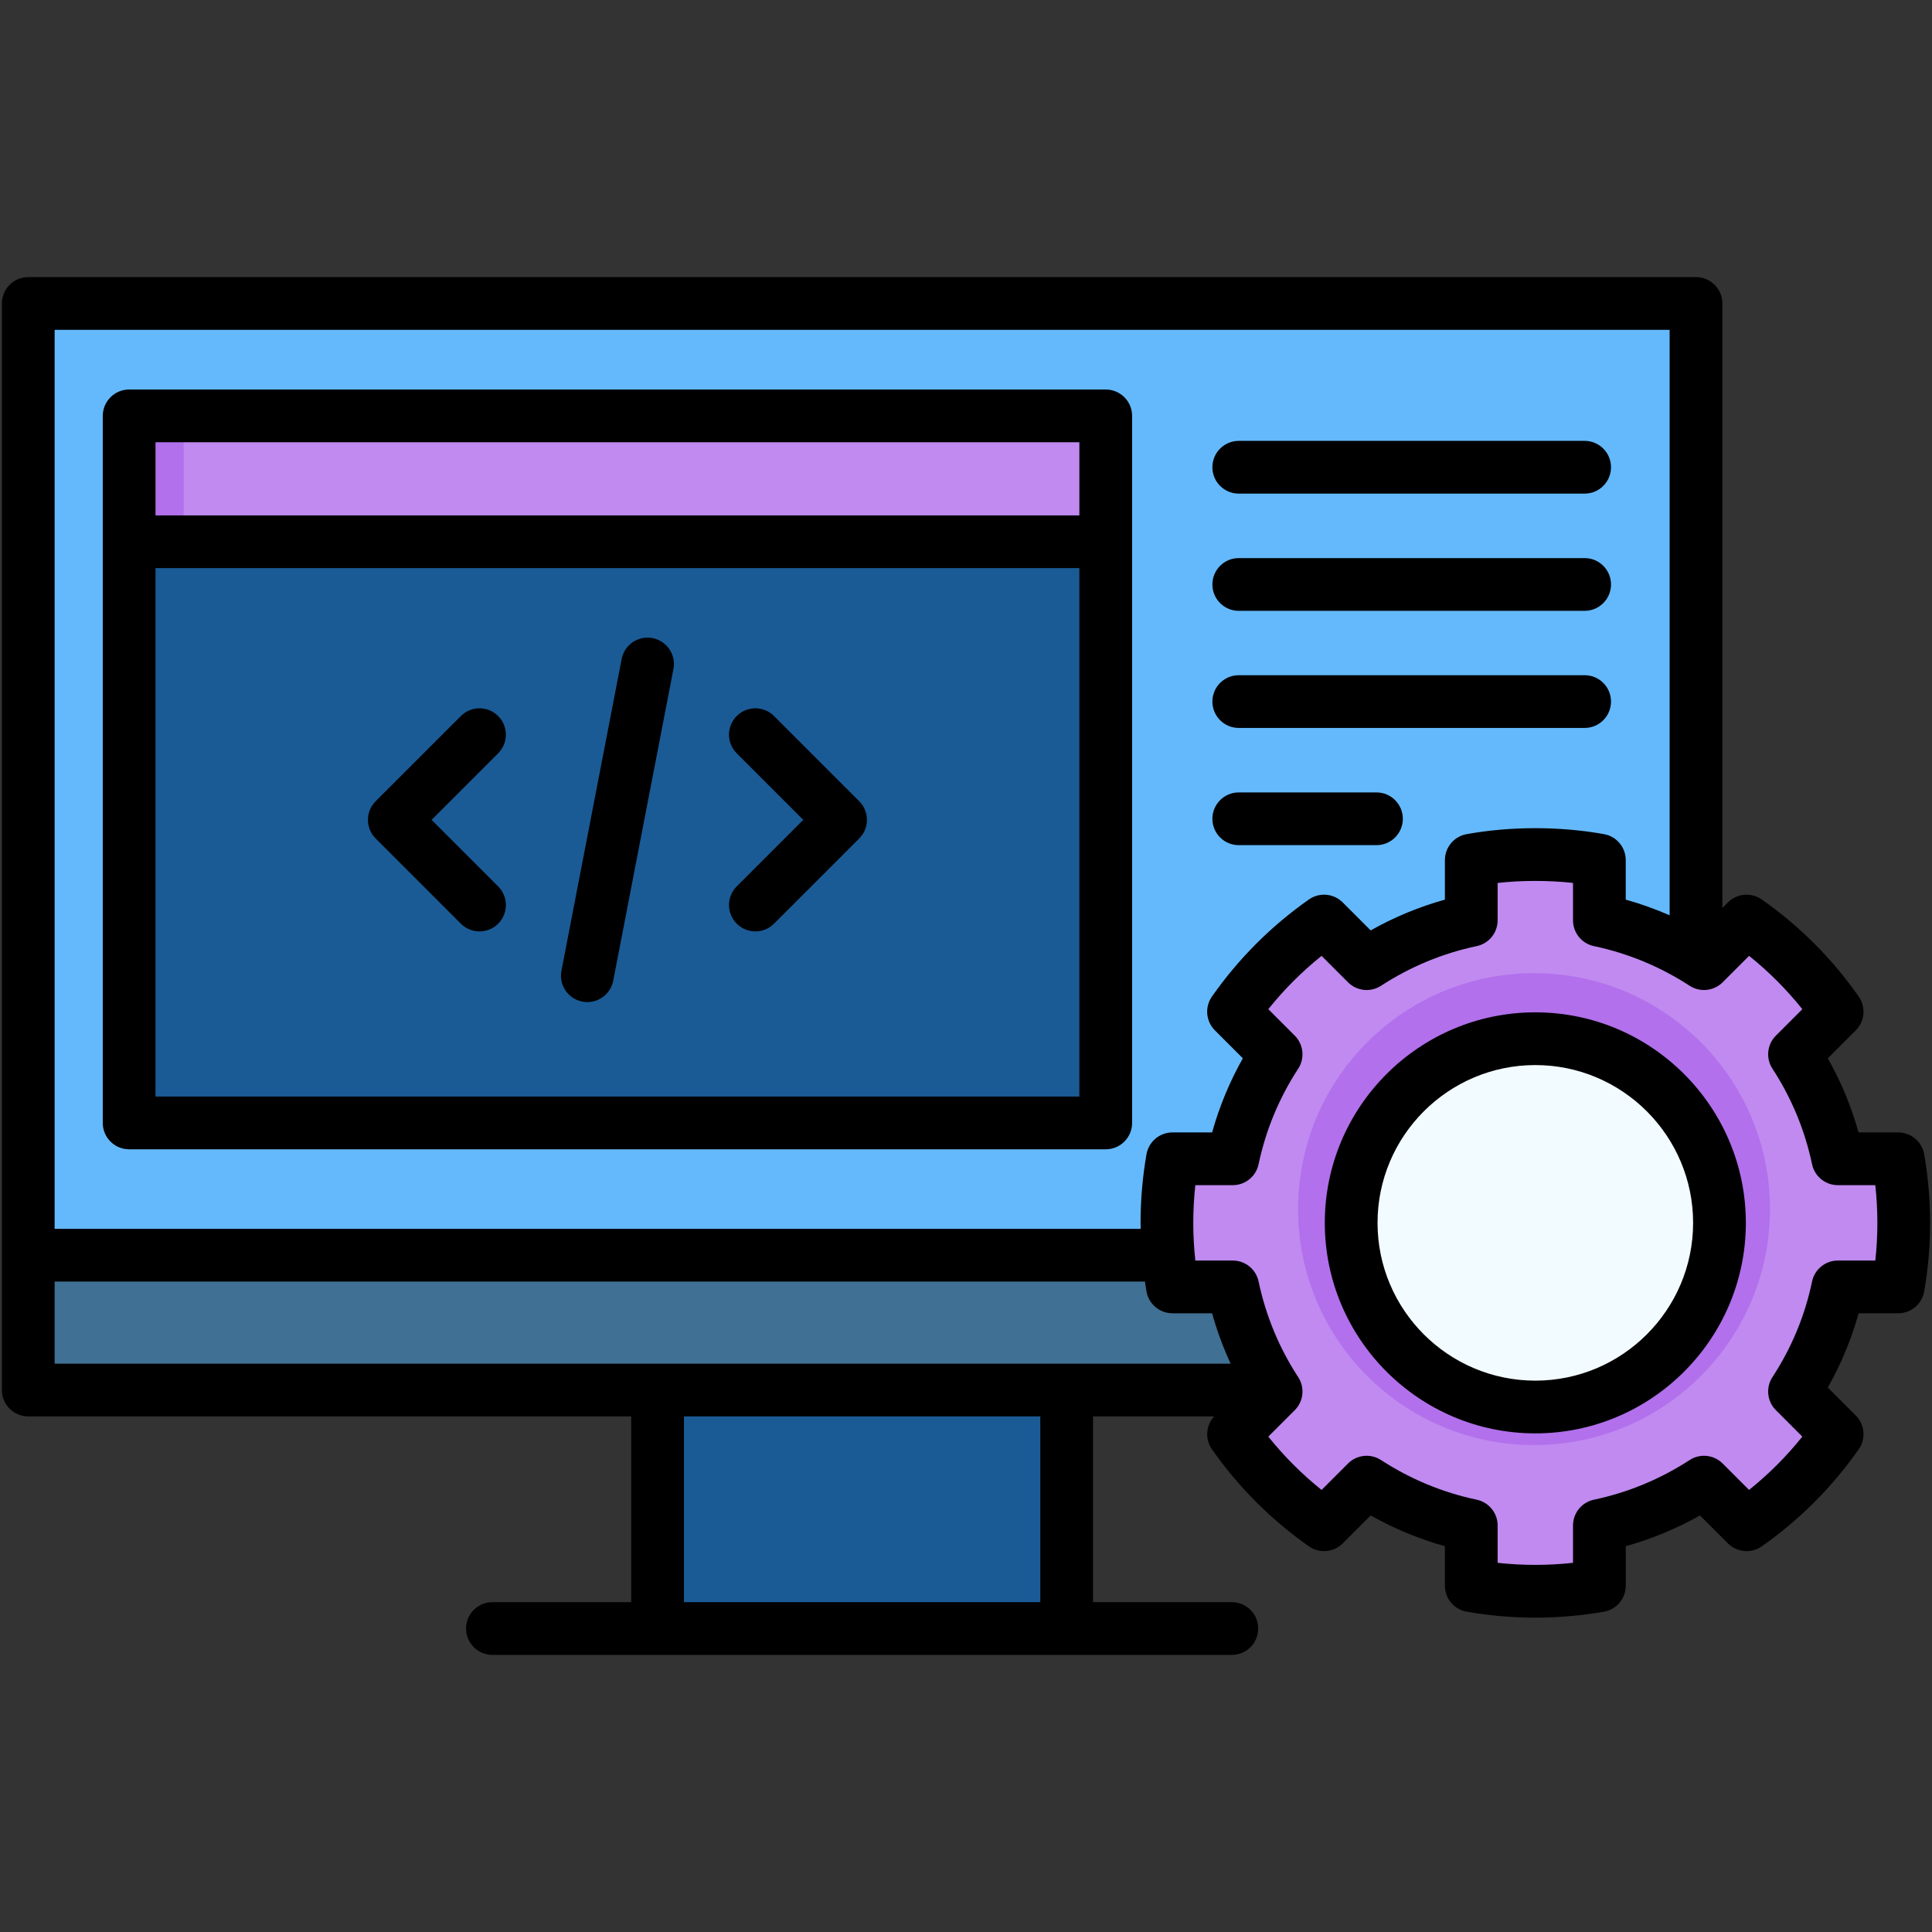
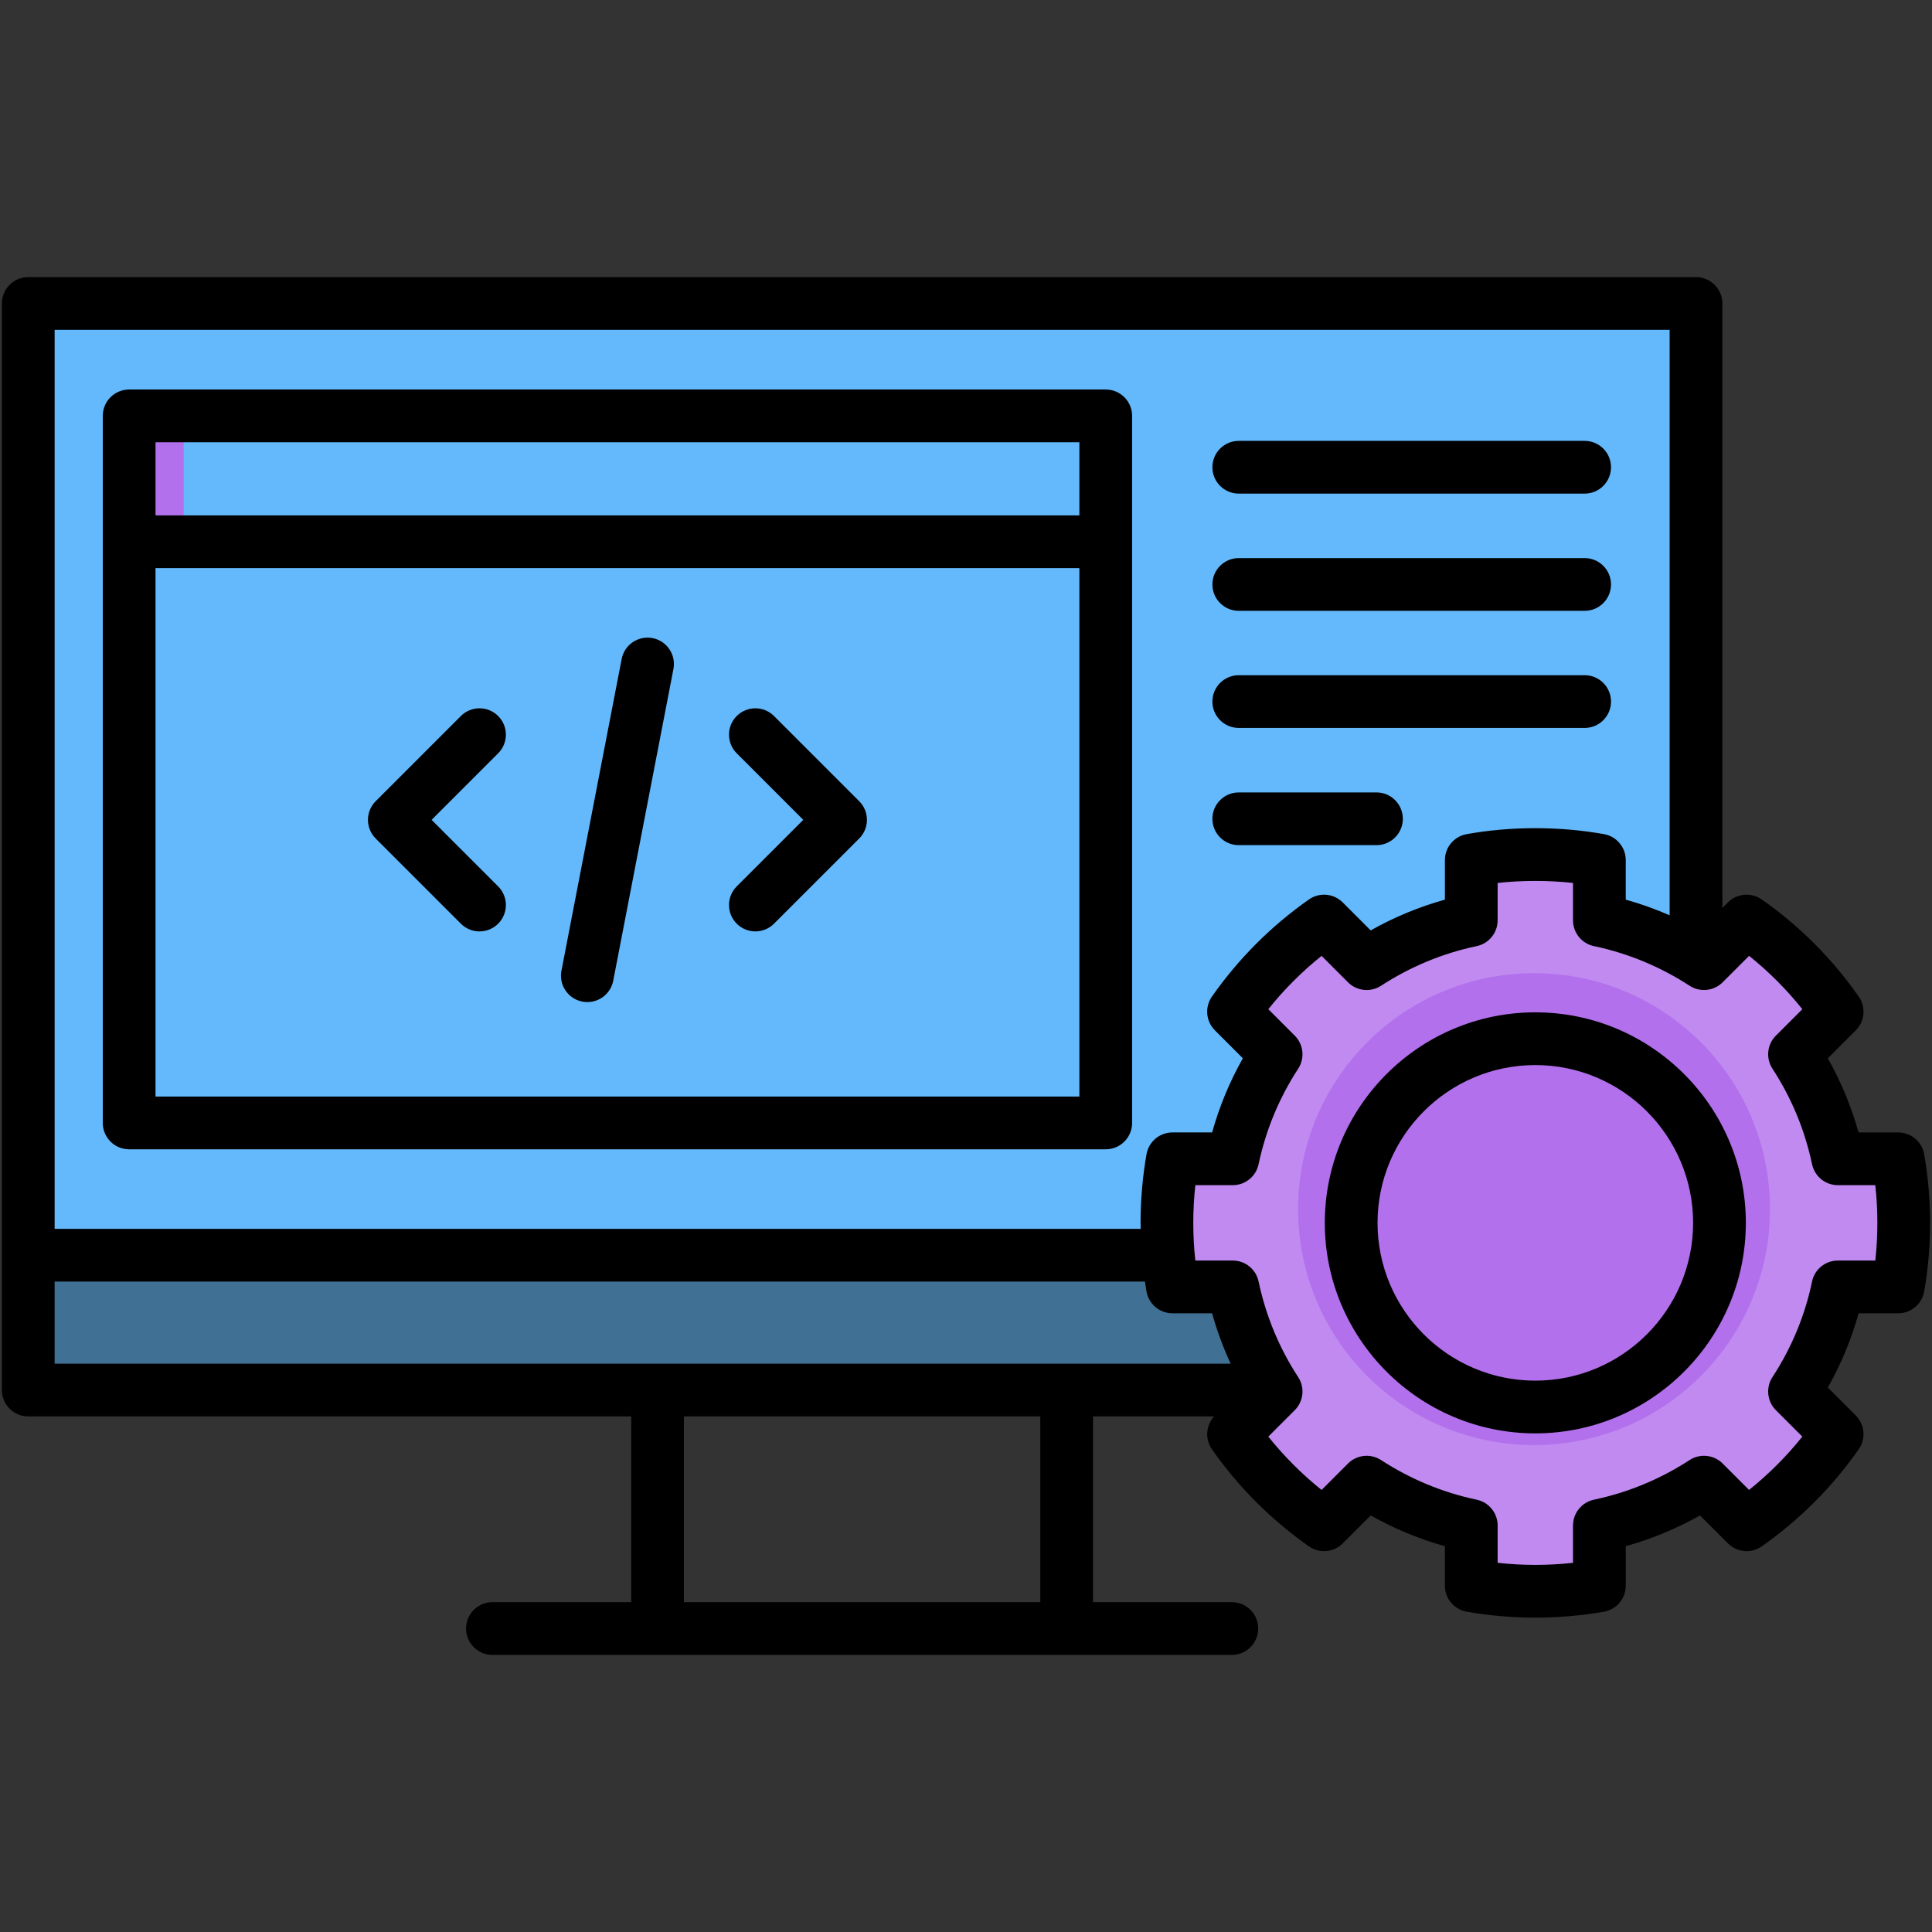
<svg xmlns="http://www.w3.org/2000/svg" id="Layer_1" enable-background="new 0 0 512 512" viewBox="0 0 512 512">
  <rect x="0" y="0" width="512" height="512" fill="#333333" stroke="none" />
  <g>
    <g>
      <path clip-rule="evenodd" d="m8.053 77.337h440.991v287.267h-440.991z" fill="#64b9fc" fill-rule="evenodd" />
    </g>
    <g>
-       <path clip-rule="evenodd" d="m174.452 364.632h108.194v63.059h-108.194z" fill="#1a5b96" fill-rule="evenodd" />
-     </g>
+       </g>
    <g>
-       <path clip-rule="evenodd" d="m34.728 107.06h258.221v186.948h-258.221z" fill="#1a5b96" fill-rule="evenodd" />
-     </g>
+       </g>
    <g>
      <path clip-rule="evenodd" d="m8.053 328.981h440.991v35.623h-440.991z" fill="#407093" fill-rule="evenodd" />
    </g>
    <g>
      <path clip-rule="evenodd" d="m423.471 224.513v15.92c10.021 2.117 19.364 6.069 27.662 11.46l11.263-11.263c9.315 6.521 17.416 14.65 23.936 23.965l-11.262 11.262c5.419 8.299 9.371 17.642 11.46 27.634h15.948c.96 5.504 1.468 11.178 1.468 16.936 0 5.787-.508 11.46-1.468 16.936h-15.92c-2.117 10.021-6.069 19.364-11.489 27.662l11.262 11.263c-6.52 9.315-14.622 17.416-23.936 23.965l-11.263-11.262c-8.298 5.391-17.642 9.343-27.662 11.46v15.92c-5.504.96-11.15 1.468-16.936 1.468-5.758 0-11.432-.508-16.936-1.468v-15.92c-10.021-2.117-19.336-6.069-27.635-11.46l-11.291 11.262c-9.287-6.548-17.416-14.65-23.936-23.965l11.264-11.261c-5.391-8.299-9.343-17.642-11.46-27.662h-15.948c-.96-5.476-1.468-11.15-1.468-16.936 0-5.758.508-11.432 1.468-16.936h15.948c2.117-9.992 6.041-19.335 11.46-27.634l-11.262-11.262c6.52-9.315 14.649-17.445 23.936-23.965l11.291 11.263c8.299-5.391 17.614-9.343 27.635-11.46v-15.92c5.504-.988 11.178-1.468 16.936-1.468 5.786-.002 11.431.478 16.935 1.466z" fill="#c08af0" fill-rule="evenodd" />
    </g>
    <g>
-       <path clip-rule="evenodd" d="m34.728 107.06h258.221v33.28h-258.221z" fill="#c08af0" fill-rule="evenodd" />
-     </g>
+       </g>
    <g>
      <path clip-rule="evenodd" d="m34.728 107.06h13.944v33.28h-13.944z" fill="#b270ec" fill-rule="evenodd" />
    </g>
    <g>
      <path clip-rule="evenodd" d="m406.535 257.905c34.521 0 62.523 28.001 62.523 62.523 0 34.55-28.001 62.523-62.523 62.523s-62.523-27.973-62.523-62.523c0-34.521 28.001-62.523 62.523-62.523z" fill="#b270ec" fill-rule="evenodd" />
    </g>
    <g>
-       <path clip-rule="evenodd" d="m406.535 271.737c26.9 0 48.692 21.82 48.692 48.692 0 26.9-21.791 48.692-48.692 48.692-26.872 0-48.692-21.791-48.692-48.692 0-26.873 21.82-48.692 48.692-48.692z" fill="#f2fbff" fill-rule="evenodd" />
-     </g>
+       </g>
  </g>
  <path d="m34.223 304.576h258.81c3.86 0 6.988-3.129 6.988-6.988v-187.374c0-3.859-3.129-6.988-6.988-6.988h-258.81c-3.86 0-6.988 3.129-6.988 6.988v187.374c0 3.86 3.129 6.988 6.988 6.988zm6.989-13.975v-140.043h244.833v140.043zm244.833-173.399v19.38h-244.833v-19.38zm-107.577 60.087-15.956 82.611c-.646 3.342-3.573 5.664-6.854 5.664-.44 0-.885-.042-1.333-.128-3.789-.732-6.267-4.397-5.535-8.186l15.955-82.611c.733-3.789 4.393-6.267 8.187-5.536 3.789.732 6.267 4.397 5.536 8.186zm-46.45 22.345-17.636 17.636 17.636 17.635c2.729 2.729 2.729 7.154 0 9.883-1.365 1.365-3.153 2.047-4.942 2.047s-3.577-.682-4.942-2.046l-22.577-22.576c-1.31-1.311-2.047-3.088-2.047-4.942s.737-3.631 2.047-4.941l22.577-22.577c2.729-2.729 7.154-2.73 9.883 0 2.73 2.728 2.73 7.152.001 9.881zm95.681 12.694c2.729 2.729 2.729 7.154 0 9.882l-22.576 22.576c-1.365 1.365-3.153 2.047-4.942 2.047s-3.577-.682-4.942-2.047c-2.729-2.729-2.729-7.154 0-9.882l17.636-17.635-17.636-17.636c-2.729-2.729-2.729-7.154 0-9.882 2.729-2.729 7.154-2.73 9.883 0zm282.225 93.566c-.584-3.346-3.488-5.788-6.884-5.788h-10.506c-1.92-6.877-4.645-13.452-8.144-19.647l7.409-7.409c2.398-2.398 2.728-6.171.784-8.949-7.05-10.071-15.699-18.73-25.709-25.737-2.777-1.943-6.551-1.616-8.949.784l-1.48 1.48v-160.204c0-3.859-3.129-6.988-6.988-6.988h-441.969c-3.86 0-6.988 3.129-6.988 6.988v287.95c0 3.859 3.129 6.988 6.988 6.988h159.789v49.227h-36.778c-3.86 0-6.988 3.129-6.988 6.988s3.129 6.988 6.988 6.988h195.946c3.86 0 6.988-3.129 6.988-6.988s-3.129-6.988-6.988-6.988h-36.778v-49.227h32.085c-2.193 2.404-2.462 6.015-.579 8.704 7.01 10.013 15.655 18.669 25.697 25.729 2.776 1.952 6.558 1.627 8.96-.775l7.415-7.416c6.229 3.509 12.811 6.237 19.669 8.153v10.477c0 3.396 2.443 6.301 5.788 6.884 5.994 1.045 12.109 1.575 18.176 1.575 6.066 0 12.181-.53 18.176-1.575 3.345-.583 5.788-3.488 5.788-6.884v-10.477c6.858-1.915 13.441-4.643 19.669-8.152l7.415 7.415c2.403 2.402 6.182 2.728 8.96.776 10.043-7.06 18.689-15.717 25.698-25.729 1.944-2.778 1.614-6.551-.784-8.948l-7.408-7.408c3.522-6.229 6.253-12.814 8.156-19.677h10.493c3.394 0 6.297-2.439 6.883-5.781 1.046-5.969 1.577-12.086 1.577-18.181-.001-6.068-.531-12.183-1.577-18.178zm-67.456-218.483v155.152c-3.774-1.65-7.653-3.042-11.628-4.151v-10.477c0-3.383-2.424-6.28-5.753-6.878-5.845-1.049-11.972-1.581-18.21-1.581s-12.365.532-18.21 1.581c-3.329.598-5.753 3.495-5.753 6.878v10.477c-6.858 1.915-13.44 4.643-19.668 8.152l-7.416-7.416c-2.403-2.401-6.181-2.728-8.957-.778-10.033 7.046-18.68 15.703-25.7 25.731-1.944 2.778-1.614 6.551.784 8.948l7.409 7.409c-3.499 6.196-6.225 12.771-8.145 19.648h-10.506c-3.396 0-6.3 2.442-6.884 5.788-1.045 5.992-1.575 12.107-1.575 18.175 0 .528.026 1.056.034 1.584h-287.813v-238.242zm-427.991 252.218h288.954c.131.875.249 1.753.401 2.621.586 3.343 3.489 5.781 6.883 5.781h10.503c1.28 4.596 2.928 9.052 4.918 13.354h-311.659zm261.213 84.96h-94.436v-49.227h94.436zm221.288-90.533h-9.923c-3.31 0-6.166 2.322-6.841 5.562-1.881 9.023-5.412 17.546-10.496 25.33-1.808 2.769-1.428 6.424.909 8.762l7.01 7.009c-4.17 5.212-8.893 9.94-14.116 14.13l-7.001-7.001c-2.333-2.333-5.982-2.717-8.749-.919-7.796 5.065-16.331 8.601-25.364 10.509-3.231.683-5.544 3.535-5.544 6.837v9.892c-6.641.727-13.331.727-19.973 0v-9.892c0-3.303-2.313-6.155-5.544-6.837-9.033-1.908-17.566-5.444-25.363-10.509-2.766-1.797-6.414-1.415-8.749.919l-7.002 7.002c-5.223-4.19-9.945-8.917-14.115-14.13l7.009-7.009c2.337-2.338 2.717-5.994.909-8.762-5.047-7.727-8.579-16.255-10.5-25.349-.683-3.232-3.534-5.543-6.837-5.543h-9.923c-.362-3.309-.544-6.651-.544-9.987 0-3.325.183-6.666.547-9.987h9.92c3.301 0 6.152-2.31 6.836-5.54 1.924-9.08 5.457-17.601 10.501-25.325 1.808-2.768 1.428-6.424-.909-8.762l-7.009-7.009c4.173-5.219 8.895-9.946 14.114-14.131l7.003 7.003c2.333 2.334 5.982 2.716 8.749.919 7.796-5.065 16.33-8.601 25.363-10.509 3.231-.683 5.544-3.535 5.544-6.837v-9.905c6.519-.712 13.454-.712 19.973 0v9.905c0 3.303 2.313 6.155 5.544 6.837 9.033 1.908 17.567 5.444 25.364 10.509 2.766 1.796 6.414 1.414 8.749-.919l7.007-7.008c5.208 4.17 9.929 8.899 14.111 14.135l-7.011 7.01c-2.337 2.338-2.717 5.994-.909 8.762 5.044 7.725 8.577 16.245 10.501 25.325.684 3.23 3.535 5.54 6.836 5.54h9.921c.364 3.322.547 6.664.547 9.987 0 3.334-.182 6.675-.545 9.986zm-90.101-65.778c-30.763 0-55.791 25.027-55.791 55.791 0 30.763 25.027 55.79 55.791 55.79s55.791-25.027 55.791-55.79-25.027-55.791-55.791-55.791zm0 97.606c-23.057 0-41.814-18.758-41.814-41.815s18.757-41.815 41.814-41.815 41.814 18.758 41.814 41.815c.001 23.057-18.757 41.815-41.814 41.815zm-85.581-242.061c0-3.859 3.129-6.988 6.988-6.988h91.664c3.86 0 6.988 3.129 6.988 6.988s-3.129 6.988-6.988 6.988h-91.664c-3.86-.001-6.988-3.129-6.988-6.988zm0 31.064c0-3.859 3.129-6.988 6.988-6.988h91.664c3.86 0 6.988 3.129 6.988 6.988s-3.129 6.988-6.988 6.988h-91.664c-3.86 0-6.988-3.129-6.988-6.988zm0 31.035c0-3.859 3.129-6.988 6.988-6.988h91.664c3.86 0 6.988 3.129 6.988 6.988s-3.129 6.988-6.988 6.988h-91.664c-3.86 0-6.988-3.129-6.988-6.988zm0 31.064c0-3.859 3.129-6.988 6.988-6.988h36.495c3.86 0 6.988 3.129 6.988 6.988s-3.129 6.988-6.988 6.988h-36.495c-3.86 0-6.988-3.129-6.988-6.988z" />
</svg>